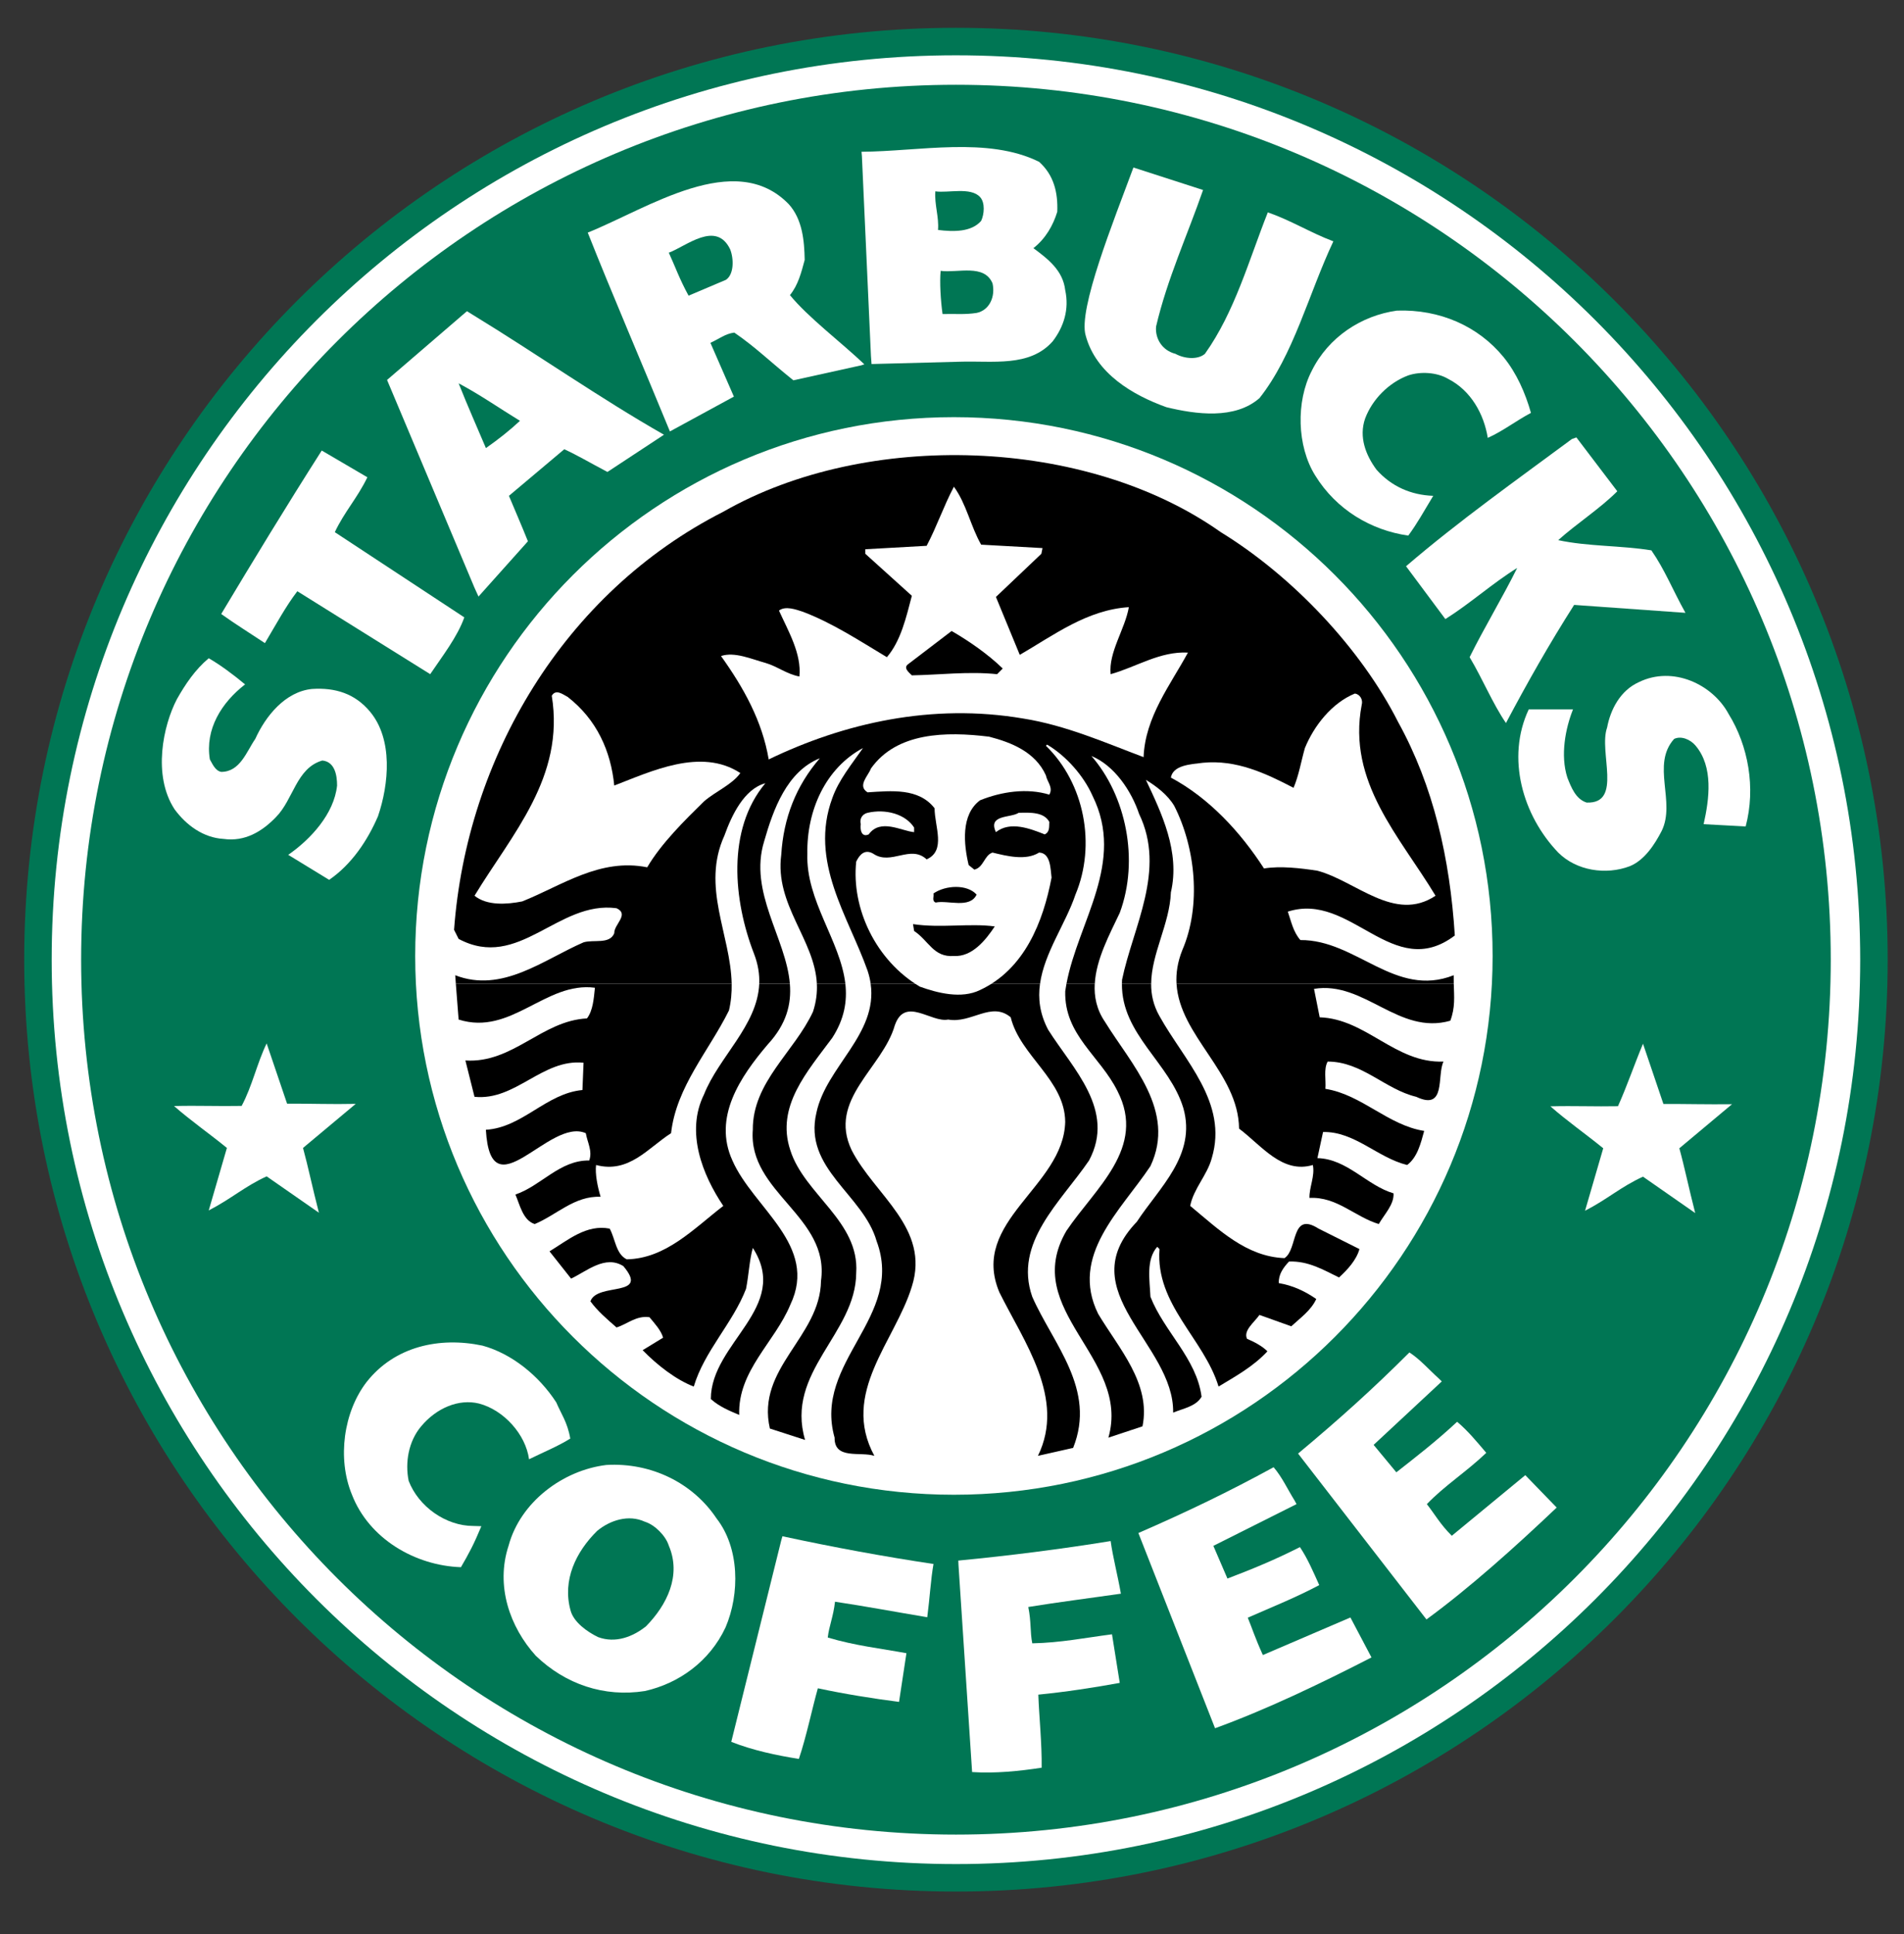
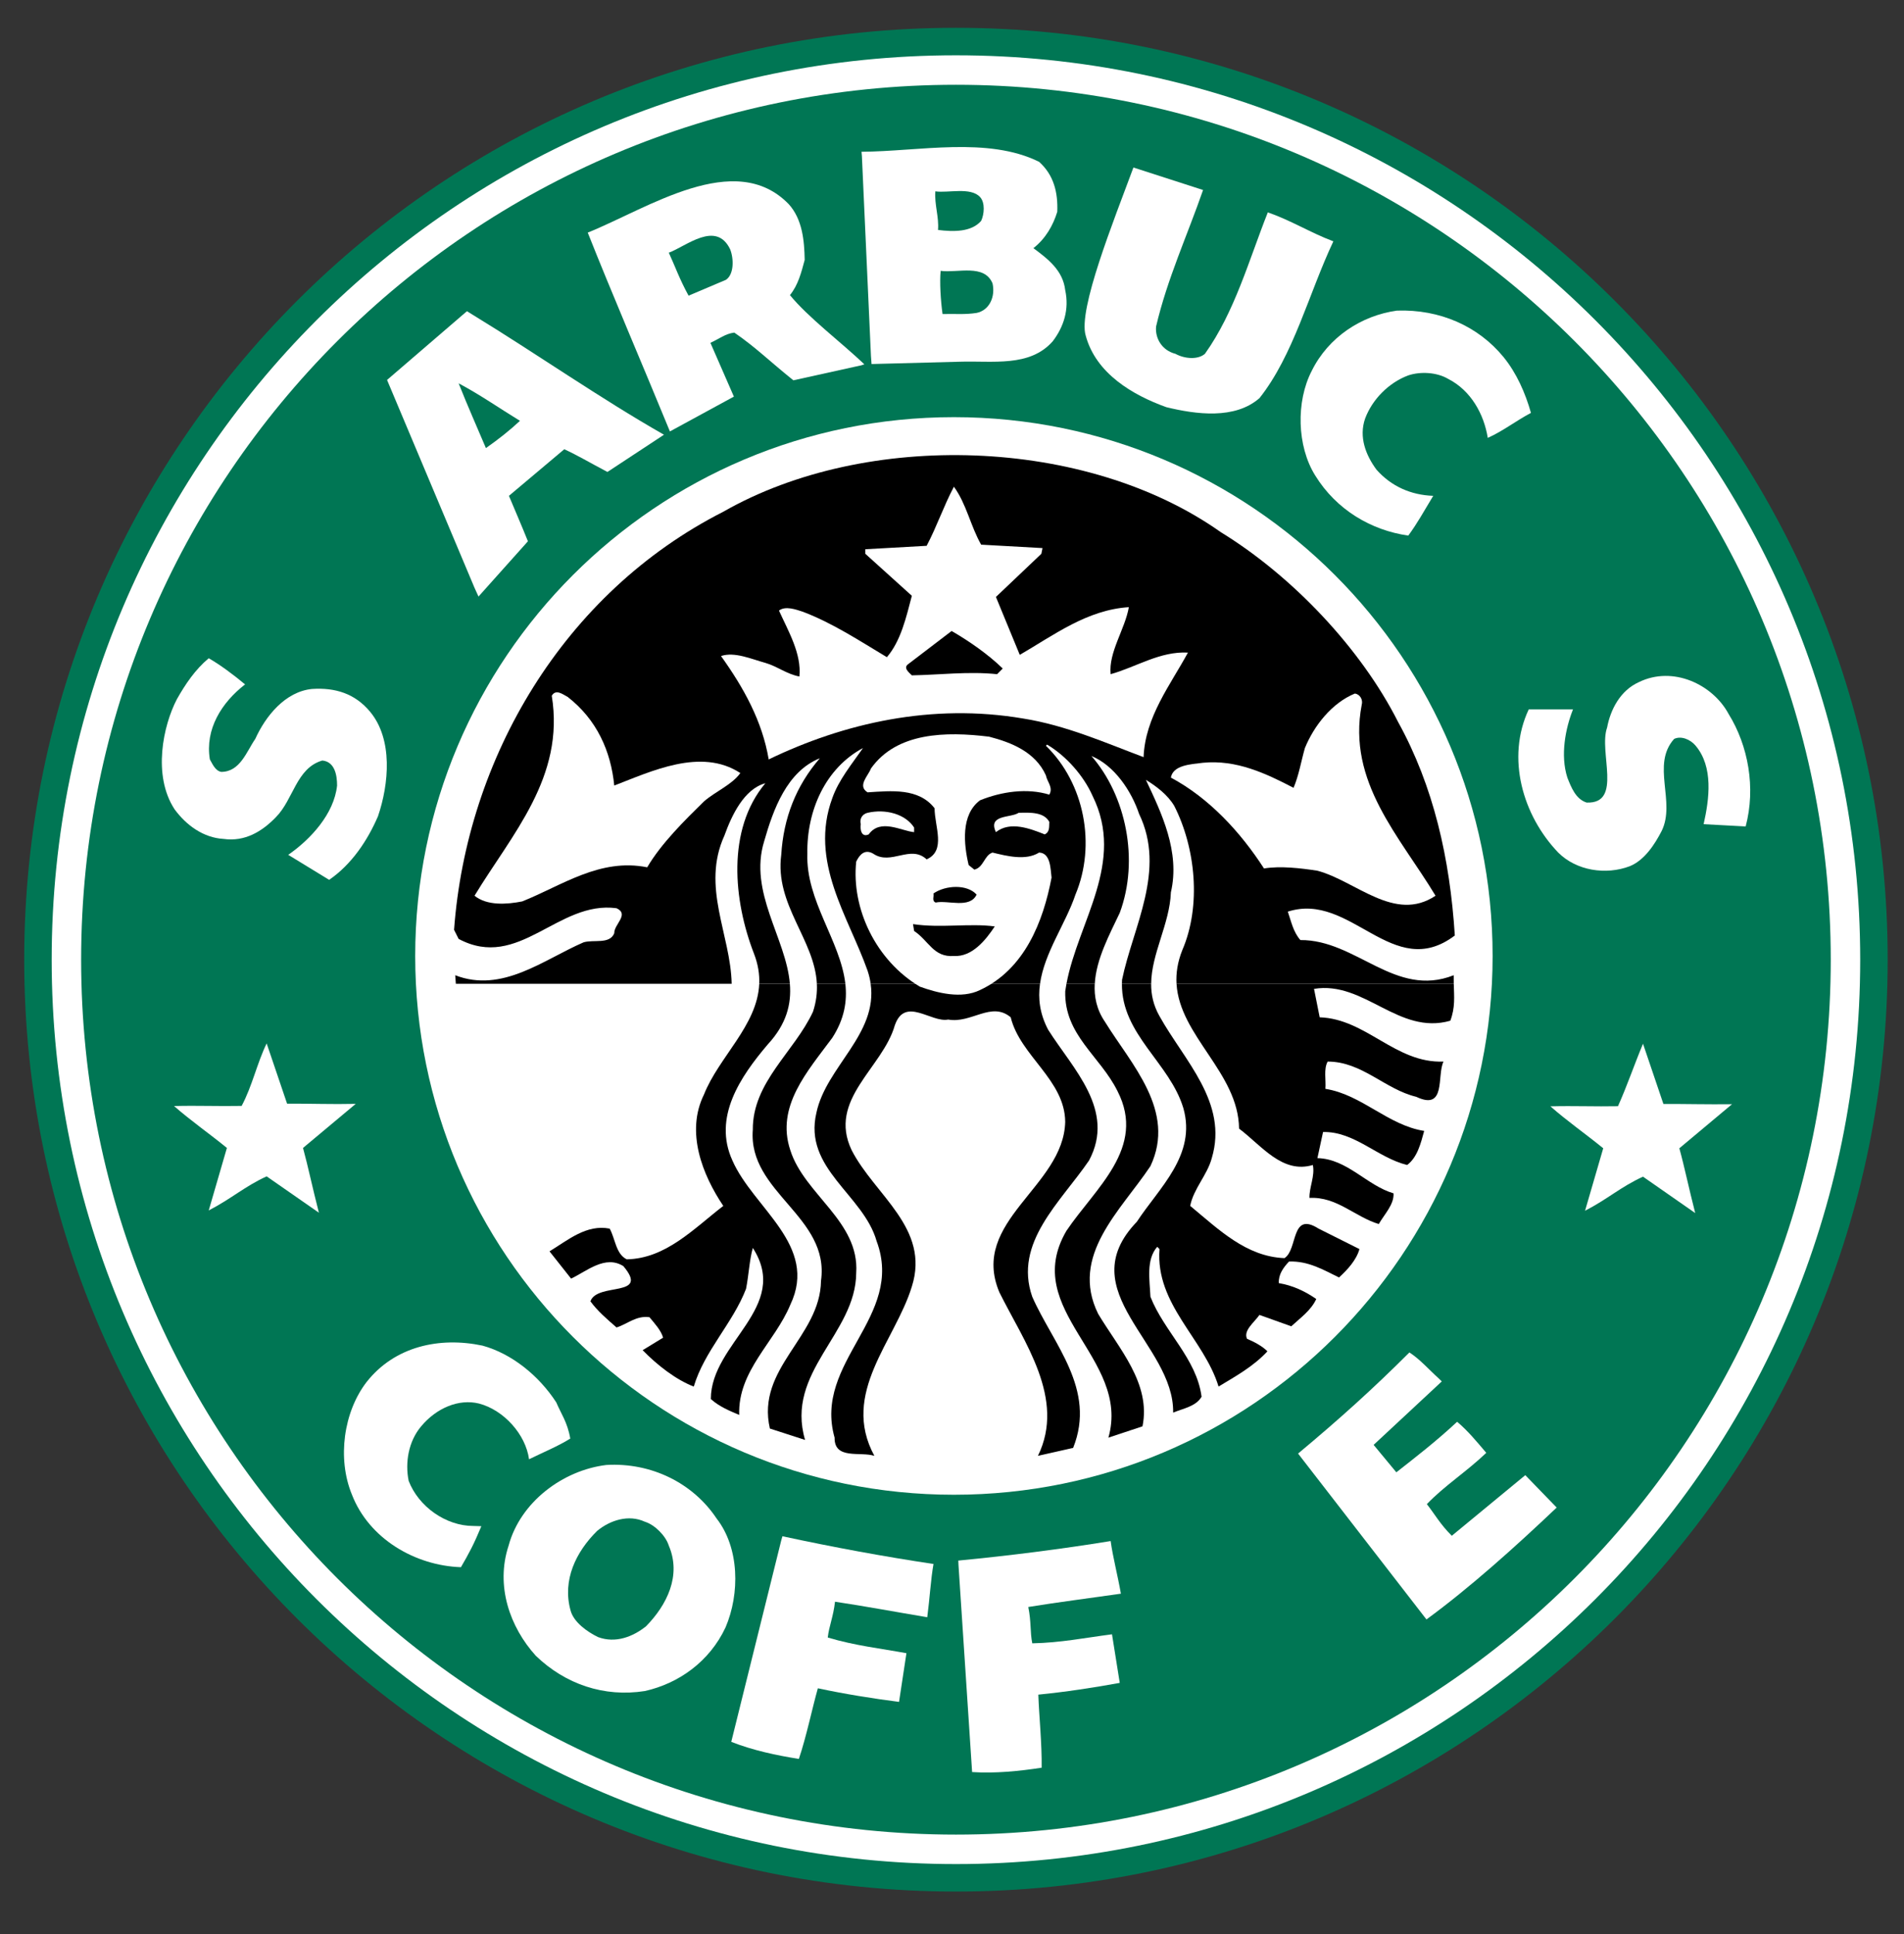
<svg xmlns="http://www.w3.org/2000/svg" version="1.1" id="Layer_1" x="0px" y="0px" width="127.474px" height="129.471px" viewBox="0 0 127.474 129.471" enable-background="new 0 0 127.474 129.471" xml:space="preserve">
  <rect x="0" y="0" width="127.474" height="129.471" fill="#333333" stroke="none" />
  <g>
    <path fill="#007654" d="M1.621,64.241c0-34.45,27.927-62.38,62.381-62.38c34.451,0,62.379,27.93,62.379,62.38   c0,34.453-27.928,62.38-62.379,62.38C29.548,126.621,1.621,98.693,1.621,64.241" />
    <path fill="#FFFFFF" d="M3.46,64.241c0-33.434,27.104-60.539,60.541-60.539c33.435,0,60.541,27.105,60.541,60.539   c0,33.435-27.106,60.541-60.541,60.541C30.564,124.781,3.46,97.676,3.46,64.241" />
    <path fill="#007654" d="M5.432,64.241c0-32.345,26.222-58.566,58.57-58.566c32.346,0,58.568,26.221,58.568,58.566   c0,32.347-26.223,58.568-58.568,58.568C31.653,122.809,5.432,96.588,5.432,64.241" />
    <path fill="#FFFFFF" d="M27.798,63.994c0-19.921,16.148-36.069,36.067-36.069s36.066,16.148,36.066,36.069   c0,19.918-16.147,36.065-36.066,36.065S27.798,83.912,27.798,63.994" />
    <path fill="#FFFFFF" d="M69.568,10.832c0.988,0.886,1.268,2.052,1.217,3.345c-0.279,0.914-0.785,1.8-1.598,2.435   c0.99,0.734,1.979,1.496,2.13,2.813c0.28,1.293-0.102,2.458-0.837,3.422c-1.545,1.748-4.004,1.293-6.236,1.367l-5.893,0.155   l-0.04-0.536l-0.606-13.382l-0.025-0.292C61.558,10.134,66.12,9.131,69.568,10.832" />
    <path fill="#FFFFFF" d="M80.546,12.719c-1.041,3.004-2.408,5.971-3.146,9.139c-0.074,0.788,0.394,1.598,1.294,1.826   c0.623,0.343,1.509,0.407,1.977,0c2.004-2.813,2.955-6.313,4.211-9.469c1.596,0.559,2.84,1.357,4.387,1.94   c-1.65,3.499-2.664,7.619-4.946,10.495c-1.647,1.445-4.258,1.089-6.234,0.607c-2.257-0.81-4.716-2.254-5.4-4.79   c-0.531-1.736,1.877-7.694,3.194-11.254L80.546,12.719" />
    <path fill="#FFFFFF" d="M44.015,29.39l-3.347,2.203c-1.249-0.658-1.978-1.102-2.89-1.52l-3.705,3.119   c0.381,0.914,0.867,2.028,1.272,3.042l-3.309,3.699l-0.266-0.583l-5.857-13.916l5.349-4.602l0.431,0.267   c4.197,2.563,8.51,5.583,12.761,8.002L44.015,29.39" />
    <path fill="#FFFFFF" d="M44.851,28.88c-1.757-4.285-3.909-9.29-5.501-13.309c4.032-1.623,9.863-5.615,13.461-1.9   c0.912,1.014,1.039,2.433,1.064,3.726c-0.226,0.835-0.432,1.674-0.988,2.358c1.203,1.481,3.437,3.162,4.982,4.632l-0.19,0.064   l-4.563,1.007c-1.623-1.305-2.542-2.226-3.954-3.194c-0.609,0.074-1.028,0.431-1.6,0.684l1.572,3.601L44.851,28.88" />
    <path fill="#007654" d="M65.614,13.189c0.354,0.378,0.28,1.166,0.074,1.597c-0.657,0.762-1.874,0.734-2.888,0.607   c0.074-0.861-0.244-1.698-0.18-2.584C63.482,12.935,64.98,12.503,65.614,13.189" />
    <path fill="#007654" d="M48.883,16.686c0.251,0.634,0.266,1.666-0.274,2.042l-2.509,1.064c-0.626-1.151-0.892-1.94-1.323-2.876   C45.942,16.485,47.943,14.736,48.883,16.686" />
    <path fill="#007654" d="M66.45,18.968c0.201,0.889-0.202,1.801-1.065,1.979c-0.811,0.125-1.418,0.05-2.281,0.075   c-0.127-0.914-0.201-2.13-0.127-2.891C64.142,18.283,65.894,17.65,66.45,18.968" />
    <path fill="#FFFFFF" d="M100.671,23.913c0.863,1.064,1.448,2.382,1.827,3.725c-1.065,0.572-1.876,1.219-2.891,1.674   c-0.251-1.572-1.114-3.169-2.66-3.954c-0.735-0.432-1.827-0.508-2.662-0.229c-1.294,0.481-2.408,1.597-2.89,2.89   c-0.431,1.242,0.05,2.458,0.762,3.421c0.987,1.116,2.308,1.701,3.799,1.751c-0.67,1.102-1.036,1.798-1.671,2.662   c-2.486-0.356-4.817-1.725-6.236-4.032c-1.217-1.951-1.292-4.942-0.227-6.996c1.114-2.257,3.321-3.702,5.701-4.032   C96.389,20.692,98.974,21.833,100.671,23.913" />
    <path fill="#007654" d="M34.812,28.171c-0.683,0.635-1.445,1.242-2.28,1.824c-0.609-1.445-1.193-2.738-1.826-4.335   C32.162,26.435,33.441,27.333,34.812,28.171" />
-     <path fill="#FFFFFF" d="M108.279,32.886c-1.165,1.166-2.711,2.156-3.956,3.271c1.979,0.43,4.208,0.354,6.237,0.684   c0.913,1.32,1.394,2.587,2.282,4.183l-7.453-0.531c-1.648,2.585-3.143,5.221-4.564,7.908c-0.886-1.293-1.569-2.964-2.433-4.409   c0.965-1.953,2.218-4.019,3.184-5.972c-1.66,1.028-3.118,2.358-4.808,3.422l-2.633-3.537c3.548-3.042,7.376-5.754,11.103-8.515   l0.302-0.109L108.279,32.886" />
-     <path fill="#FFFFFF" d="M24.596,31.949c-0.673,1.394-1.56,2.344-2.179,3.675l8.669,5.703c-0.457,1.292-1.445,2.562-2.283,3.802   l-8.897-5.552c-0.798,1.052-1.37,2.13-2.169,3.474c-1.166-0.772-1.99-1.28-2.927-1.95c2.207-3.679,4.298-7.125,6.731-10.942   L24.596,31.949" />
-     <path d="M48.986,65.855c0.01,0.592-0.038,1.188-0.182,1.787c-1.343,2.713-3.522,5.094-3.876,8.215   c-1.546,0.986-2.816,2.711-5.02,2.129c-0.077,0.582,0.101,1.467,0.303,2.127c-1.748-0.074-2.941,1.217-4.412,1.826   c-0.785-0.252-0.988-1.268-1.291-1.977c1.722-0.582,2.964-2.307,4.942-2.279c0.229-0.637-0.128-1.219-0.229-1.826   c-2.46-1.092-6.363,5.398-6.691-0.229c2.458-0.152,4.03-2.434,6.465-2.662l0.074-1.826c-2.763-0.279-4.538,2.561-7.3,2.281   l-0.61-2.432c3.194,0.201,5.097-2.662,8.139-2.816c0.404-0.531,0.455-1.318,0.533-2.053c-3.321-0.432-5.602,3.246-9.126,2.129   c0,0-0.12-1.531-0.186-2.395H48.986" />
    <path d="M52.882,65.855c0.112,1.35-0.218,2.697-1.49,4.07c-1.826,2.152-3.675,4.865-2.357,7.758   c1.395,3.191,5.78,5.676,3.878,9.656c-1.038,2.51-3.524,4.412-3.422,7.377c-0.658-0.279-1.341-0.559-1.9-1.064   c0-3.777,5.372-6.135,2.812-10.115c-0.226,0.785-0.277,1.85-0.455,2.738c-0.889,2.307-2.789,4.156-3.5,6.543   c-1.189-0.459-2.433-1.422-3.422-2.436l1.371-0.838c-0.152-0.508-0.559-0.938-0.914-1.369c-0.889-0.125-1.471,0.457-2.205,0.686   c-0.634-0.559-1.244-1.066-1.749-1.75c0.455-1.295,4.005-0.227,2.204-2.357c-1.216-0.76-2.432,0.33-3.497,0.838l-1.445-1.826   c1.242-0.76,2.483-1.826,4.028-1.521c0.381,0.686,0.408,1.697,1.142,2.055c2.611-0.051,4.462-2.029,6.464-3.576   c-1.396-2.076-2.534-4.943-1.294-7.453c0.993-2.516,3.583-4.633,3.7-7.414H52.882" />
    <path d="M56.597,65.855c0.13,1.16-0.061,2.35-0.871,3.611c-1.646,2.234-3.801,4.588-2.814,7.529   c0.938,2.967,4.64,4.766,4.412,8.215c-0.025,4.08-4.767,6.617-3.423,11.18l-2.357-0.762c-0.937-4.055,3.372-6.133,3.422-9.885   c0.609-4.313-4.895-5.91-4.565-10.115c-0.023-3.195,2.79-5.223,4.032-7.91c0.213-0.654,0.285-1.271,0.256-1.863H56.597" />
    <path d="M69.629,65.855c-0.138,0.984-0.021,2.006,0.548,3.08c1.647,2.609,4.538,5.375,2.735,8.748   c-1.899,2.785-5.068,5.5-3.802,9.123c1.395,3.17,4.31,6.186,2.737,10.117l-2.356,0.531c1.875-3.83-0.937-7.629-2.584-10.951   c-2.004-4.766,4.308-7.051,4.409-11.408c-0.024-2.813-3.016-4.41-3.648-6.996c-1.294-1.092-2.638,0.432-4.185,0.15   c-1.141,0.23-2.89-1.572-3.573,0.381c-0.812,2.863-4.515,4.969-2.89,8.365c1.547,3.018,5.271,5.223,4.028,9.129   c-1.114,3.648-4.79,7.123-2.509,11.33c-0.938-0.303-2.688,0.279-2.662-1.217c-1.445-5.096,4.716-8.063,2.813-13.156   c-0.886-3.119-4.918-4.844-4.03-8.596c0.656-3.088,4.117-5.248,3.631-8.631H69.629" />
    <path d="M73.294,65.855c-0.049,0.867,0.126,1.729,0.685,2.547c1.75,2.84,4.792,5.959,3.043,9.66   c-1.977,2.965-5.425,5.982-3.5,9.887c1.395,2.332,3.551,4.662,2.969,7.529l-2.283,0.76c1.521-5.348-5.933-8.494-2.813-13.842   c1.927-2.865,5.373-5.553,3.423-9.355c-1.166-2.355-3.575-3.75-3.5-6.693l0.082-0.492H73.294" />
    <path d="M77.07,65.855c-0.005,0.719,0.146,1.439,0.559,2.166c1.648,2.969,4.615,5.781,3.5,9.506   c-0.307,1.143-1.216,2.031-1.445,3.195c1.929,1.598,3.753,3.396,6.313,3.498c0.912-0.582,0.405-3.168,2.281-1.977l2.737,1.371   c-0.2,0.734-0.811,1.395-1.367,1.9c-1.039-0.506-2.053-1.115-3.348-1.066c-0.382,0.406-0.712,0.863-0.683,1.445   c0.912,0.15,1.746,0.531,2.508,1.064c-0.354,0.762-1.04,1.242-1.674,1.826l-2.129-0.762c-0.354,0.508-1.092,1.041-0.834,1.598   c0.48,0.205,1.014,0.482,1.367,0.838c-0.938,1.014-2.128,1.67-3.271,2.359c-0.986-3.221-4.234-5.479-3.955-9.203l-0.15-0.152   c-0.762,0.859-0.506,2.23-0.456,3.344c0.913,2.332,3.093,4.135,3.423,6.693c-0.381,0.658-1.243,0.785-1.903,1.064   c0.077-4.613-6.919-8.109-2.432-12.775c1.496-2.285,4.005-4.463,3.116-7.607c-0.912-3.037-4.142-4.922-4.114-8.326H77.07" />
    <path d="M97.33,65.855c0.025,0.857,0.104,1.594-0.231,2.473c-3.473,0.988-5.754-2.688-9.124-2.133l0.379,1.904   c3.118,0.102,5.07,3.092,8.29,2.963c-0.457,0.914,0.203,3.322-1.824,2.359c-2.104-0.506-3.626-2.359-5.933-2.359   c-0.278,0.51-0.102,1.221-0.151,1.826c2.433,0.381,4.182,2.436,6.614,2.816c-0.229,0.836-0.457,1.771-1.141,2.281   c-1.979-0.482-3.524-2.258-5.63-2.207l-0.377,1.748c2.002,0.051,3.296,1.826,5.095,2.357c0.049,0.738-0.608,1.396-0.988,2.055   c-1.596-0.48-2.814-1.85-4.639-1.748c-0.026-0.688,0.38-1.471,0.226-2.205c-2.05,0.609-3.422-1.293-4.94-2.436   c-0.044-3.738-3.979-6.193-4.187-9.695H97.33" />
    <path d="M30.52,65.855c-0.024-0.338-0.043-0.572-0.043-0.572c3.144,1.219,5.905-1.038,8.593-2.203   c0.684-0.205,1.748,0.151,2.055-0.609c-0.027-0.583,1.038-1.268,0.152-1.674c-3.931-0.533-6.541,4.209-10.571,2.054L30.4,62.242   c0.838-11.457,7.302-22.535,18.024-27.986c9.583-5.477,24.287-5.019,33.311,1.369c4.793,2.94,9.38,7.783,11.867,12.702   c2.38,4.309,3.472,9.149,3.799,14.296c-4.158,3.143-6.946-2.964-11.181-1.597c0.229,0.66,0.356,1.344,0.84,1.902   c3.753-0.026,6.337,3.904,10.266,2.355l0.003,0.572H78.768c-0.04-0.699,0.066-1.443,0.384-2.243   c1.293-2.991,0.886-6.872-0.533-9.661c-0.431-0.734-1.191-1.316-1.902-1.748c1.041,2.207,2.307,4.817,1.674,7.529   c-0.073,2.094-1.306,4.104-1.32,6.123h-1.958l0.008-0.266c0.734-3.55,2.968-7.328,1.142-11.105   c-0.508-1.52-1.646-3.244-3.193-3.878c2.306,2.638,3.218,6.946,1.899,10.497c-0.665,1.412-1.582,3.091-1.673,4.751h-1.896   c0.785-4.175,3.962-8.125,1.743-12.587c-0.583-1.318-1.748-2.661-3.041-3.423l-0.078,0.078c2.587,2.51,3.372,6.643,1.978,9.962   c-0.652,1.947-2.081,3.883-2.371,5.97H58.292c-0.039-0.283-0.108-0.574-0.207-0.875c-1.293-3.651-3.931-7.3-2.359-11.561   c0.432-1.217,1.295-2.257,2.053-3.345c-2.51,1.343-3.777,4.183-3.726,7.073c-0.109,3.141,2.214,5.833,2.544,8.708H54.69   c-0.152-2.972-2.829-5.291-2.385-8.632c0.15-2.459,0.986-4.615,2.583-6.464c-2.204,0.886-3.116,3.422-3.725,5.551   c-1.057,3.415,1.466,6.485,1.719,9.545h-2.051c0.026-0.633-0.074-1.3-0.351-2.017c-1.368-3.523-1.851-8.287,0.76-11.406   c-1.42,0.381-2.256,2.153-2.738,3.497c-1.57,3.44,0.416,6.628,0.484,9.926H30.52" />
    <path fill="#FFFFFF" d="M65.688,36.46l4.108,0.229l-0.076,0.381l-3.042,2.89c0.531,1.294,1.064,2.587,1.597,3.877   c2.307-1.341,4.514-3.015,7.302-3.194c-0.254,1.472-1.369,3.019-1.219,4.487c1.725-0.481,3.299-1.545,5.175-1.445   c-1.168,2.156-2.867,4.312-2.969,6.998c-2.56-0.961-5.197-2.13-8.06-2.585c-6.11-1.041-11.993,0.303-17.039,2.738   c-0.43-2.56-1.671-4.792-3.193-6.921c0.912-0.304,2.027,0.201,2.967,0.458c0.786,0.226,1.445,0.758,2.282,0.912   c0.15-1.521-0.735-3.017-1.368-4.412c0.431-0.33,1.115-0.078,1.597,0.077c2.001,0.759,3.802,1.95,5.628,3.042   c0.937-1.092,1.29-2.664,1.671-4.109l-3.116-2.813v-0.303l4.106-0.23c0.683-1.292,1.14-2.661,1.825-3.954   C64.701,33.724,64.98,35.22,65.688,36.46" />
    <path d="M67.133,44.75l-0.378,0.38c-1.902-0.202-3.904,0.05-5.706,0.078c-0.202-0.203-0.606-0.508-0.229-0.762l2.891-2.207   C64.904,42.927,66.17,43.813,67.133,44.75" />
    <path fill="#FFFFFF" d="M16.407,45.814c-1.573,1.219-2.688,2.994-2.357,5.021c0.178,0.304,0.354,0.759,0.76,0.835   c1.267,0,1.698-1.367,2.28-2.205c0.685-1.521,2.005-3.17,3.804-3.346c1.546-0.1,2.867,0.304,3.88,1.521   c1.546,1.852,1.267,4.843,0.533,6.999c-0.687,1.597-1.751,3.217-3.271,4.258l-2.739-1.674c1.496-1.037,3.069-2.738,3.271-4.639   c0-0.684-0.15-1.597-0.99-1.674c-1.748,0.508-1.925,2.611-3.116,3.803c-0.912,0.939-2.054,1.647-3.5,1.444   c-1.344-0.077-2.486-0.912-3.271-1.977c-1.496-2.28-0.761-5.629,0.152-7.376c0.559-0.99,1.219-1.978,2.131-2.74   C14.733,44.497,15.622,45.157,16.407,45.814" />
    <path fill="#FFFFFF" d="M115.732,47.795c1.317,2.128,1.827,4.941,1.141,7.528l-2.814-0.152c0.382-1.699,0.66-3.828-0.532-5.248   c-0.354-0.431-0.988-0.686-1.445-0.457c-1.546,1.724,0.13,4.21-0.834,6.161c-0.458,0.889-1.142,1.953-2.131,2.356   c-1.599,0.609-3.576,0.305-4.793-0.912c-2.381-2.485-3.498-6.339-1.975-9.583h2.965c-0.507,1.27-0.859,3.068-0.379,4.564   c0.252,0.634,0.557,1.445,1.294,1.673c2.433,0.088,0.784-3.397,1.367-5.021c0.229-1.216,0.887-2.483,2.128-3.042   C112.005,44.547,114.669,45.814,115.732,47.795" />
    <path fill="#FFFFFF" d="M41.125,52.584c2.458-0.939,5.804-2.56,8.441-0.836c-0.559,0.785-1.646,1.217-2.435,1.9   c-1.291,1.267-2.863,2.813-3.8,4.41c-3.169-0.635-5.706,1.219-8.367,2.283c-1.014,0.201-2.358,0.303-3.194-0.381   c2.51-4.134,6.057-7.936,5.171-13.386c0.279-0.482,0.76-0.075,1.064,0.077C39.959,48.172,40.896,50.277,41.125,52.584" />
    <path fill="#FFFFFF" d="M91.167,47.184c-0.987,5.171,2.56,8.823,4.943,12.777c-2.736,1.826-5.325-0.99-7.909-1.674   c-1.141-0.176-2.483-0.33-3.576-0.152c-1.569-2.432-3.674-4.715-6.235-6.083c0.151-0.835,1.317-0.889,2.13-0.99   c2.256-0.226,4.233,0.711,6.084,1.675c0.355-0.835,0.507-1.775,0.759-2.661c0.611-1.496,1.804-3.019,3.35-3.651   C91.041,46.475,91.269,46.831,91.167,47.184" />
    <path fill="#FFFFFF" d="M70.023,51.901c0.078,0.43,0.508,0.811,0.229,1.293c-1.496-0.458-3.193-0.205-4.639,0.378   c-1.294,0.963-1.091,2.943-0.761,4.335l0.381,0.306c0.633-0.153,0.66-0.963,1.216-1.142c0.939,0.229,2.231,0.56,3.118,0   c0.785,0.026,0.762,1.115,0.836,1.674c-0.557,2.941-1.799,6.135-4.79,7.529c-1.243,0.609-2.841,0.201-4.032-0.229   c-2.94-1.749-4.588-5.222-4.258-8.364c0.229-0.482,0.584-0.863,1.143-0.533c1.188,0.81,2.481-0.633,3.573,0.378   c1.317-0.583,0.532-2.203,0.532-3.42c-1.064-1.37-2.89-1.168-4.486-1.066c-0.711-0.432,0.051-1.115,0.226-1.597   c1.725-2.433,5.022-2.483,7.909-2.129C67.692,49.694,69.315,50.328,70.023,51.901" />
    <path fill="#FFFFFF" d="M61.201,55.398v0.306c-0.861-0.077-2.254-0.939-3.041,0.151c-0.506,0.226-0.582-0.357-0.531-0.685   c-0.102-0.38,0.127-0.686,0.457-0.76C59.275,54.131,60.619,54.485,61.201,55.398" />
    <path fill="#FFFFFF" d="M70.252,55.017c-0.024,0.306,0.051,0.66-0.304,0.838c-0.964-0.38-2.308-0.913-3.271-0.151   c-0.559-1.192,0.99-0.939,1.521-1.293C68.985,54.383,69.898,54.36,70.252,55.017" />
    <path d="M65.384,59.885c-0.455,0.963-1.926,0.355-2.738,0.531c-0.276-0.102-0.102-0.404-0.152-0.607   C63.306,59.25,64.751,59.176,65.384,59.885" />
    <path d="M66.6,62.016c-0.605,0.912-1.519,2.051-2.735,1.978c-1.371,0.101-1.674-1.015-2.664-1.674l-0.074-0.459   C62.953,62.141,64.955,61.788,66.6,62.016" />
    <path fill="#FFFFFF" d="M19.22,73.879c1.536-0.008,3.01,0.051,4.596,0.014l-3.529,2.951c0.34,1.242,0.634,2.67,1.064,4.336   l-3.499-2.434c-1.471,0.672-2.357,1.496-3.877,2.281l1.216-4.184c-1.155-0.945-2.446-1.842-3.538-2.805   c1.592-0.041,2.986,0.023,4.525-0.008c0.711-1.33,1.028-2.854,1.674-4.184L19.22,73.879" />
    <path fill="#FFFFFF" d="M37.245,93.881c0.306,0.734,0.747,1.316,0.935,2.418c-0.81,0.51-1.834,0.928-2.76,1.385   c-0.226-1.674-1.698-3.297-3.345-3.729c-1.368-0.34-2.864,0.307-3.877,1.523c-0.838,0.986-1.092,2.408-0.838,3.65   c0.66,1.721,2.485,3.021,4.335,3.021l0.532,0.016c-0.505,1.219-0.835,1.83-1.367,2.744c-3.069-0.104-6.161-1.904-7.303-4.871   c-0.988-2.406-0.556-5.525,0.99-7.529c1.876-2.381,4.868-3.041,7.758-2.432C34.253,90.611,36.079,92.08,37.245,93.881" />
    <path fill="#FFFFFF" d="M96.336,92.285l0.192,0.188l-4.563,4.248l1.521,1.836c1.292-1.014,2.688-2.092,4.069-3.383   c0.71,0.596,1.282,1.291,1.952,2.08c-1.367,1.303-2.789,2.191-3.979,3.434c0.507,0.635,0.898,1.355,1.671,2.117l4.92-4.057   l2.102,2.168c-2.788,2.648-5.829,5.375-8.719,7.49l-8.595-11.104c2.739-2.283,5.045-4.361,7.454-6.77   C95.097,91.016,95.63,91.648,96.336,92.285" />
    <path fill="#FFFFFF" d="M47.969,101.639c1.546,1.977,1.571,5.043,0.607,7.299c-1.075,2.295-3.142,3.754-5.399,4.26   c-2.735,0.43-5.322-0.455-7.3-2.355c-1.748-1.928-2.712-4.691-1.826-7.377c0.786-2.916,3.625-5.045,6.542-5.4   C43.608,97.887,46.397,99.281,47.969,101.639" />
    <path fill="#007654" d="M44.776,103.465c0.859,2.002-0.129,3.979-1.523,5.398c-0.886,0.709-2.047,1.156-3.212,0.725   c-0.734-0.355-1.641-1.004-1.844-1.791c-0.559-2.027,0.368-3.928,1.786-5.322c0.862-0.711,2.105-1.115,3.193-0.609   C43.836,102.068,44.571,102.805,44.776,103.465" />
    <path fill="#FFFFFF" d="M75.045,106.682c-2.133,0.307-4.17,0.561-6.201,0.891c0.205,1,0.114,1.67,0.267,2.432   c1.902-0.037,3.563-0.375,5.338-0.604l0.519,3.252c-1.737,0.318-3.629,0.607-5.452,0.787c0.051,1.469,0.246,3.268,0.223,4.891   c-1.495,0.229-3.109,0.393-4.656,0.291l-0.912-13.865l-0.012-0.291c3.433-0.33,6.919-0.773,10.2-1.307   C74.5,104.199,74.817,105.4,75.045,106.682" />
-     <path fill="#FFFFFF" d="M86.676,100.449l0.128,0.238l-5.569,2.793l0.943,2.189c1.699-0.648,3.166-1.252,4.854-2.105   c0.515,0.773,0.868,1.6,1.292,2.543c-1.531,0.816-3.116,1.449-4.785,2.182c0.31,0.75,0.466,1.297,1.011,2.5l5.861-2.514   l1.411,2.674c-3.42,1.758-7.104,3.52-10.474,4.74l-5.133-13.068c3.269-1.422,6.068-2.771,9.054-4.404   C85.842,98.885,86.175,99.643,86.676,100.449" />
    <path fill="#FFFFFF" d="M62.08,108.258c-2.121-0.355-4.145-0.734-6.176-1.039c-0.113,1.016-0.4,1.629-0.485,2.398   c1.823,0.543,3.507,0.727,5.267,1.049l-0.495,3.26c-1.751-0.227-3.641-0.527-5.435-0.912c-0.398,1.414-0.756,3.189-1.271,4.729   c-1.496-0.238-3.085-0.574-4.527-1.143l3.346-13.484l0.079-0.279c3.372,0.729,6.826,1.365,10.115,1.857   C62.314,105.727,62.25,106.971,62.08,108.258" />
    <path fill="#FFFFFF" d="M111.366,73.9c1.533-0.006,2.903,0.035,4.593,0.016l-3.526,2.951c0.343,1.24,0.634,2.668,1.063,4.336   l-3.496-2.436c-1.474,0.67-2.359,1.496-3.88,2.281l1.217-4.182c-1.154-0.943-2.448-1.844-3.534-2.807   c1.588-0.041,2.983,0.023,4.521-0.008c0.621-1.385,1.065-2.715,1.676-4.184L111.366,73.9" />
-     <path fill="none" d="M127.474,64.735c0,35.734-28.554,64.736-63.736,64.736S0,100.469,0,64.735C0,29.002,28.555,0,63.738,0   S127.474,29.002,127.474,64.735z" />
  </g>
</svg>